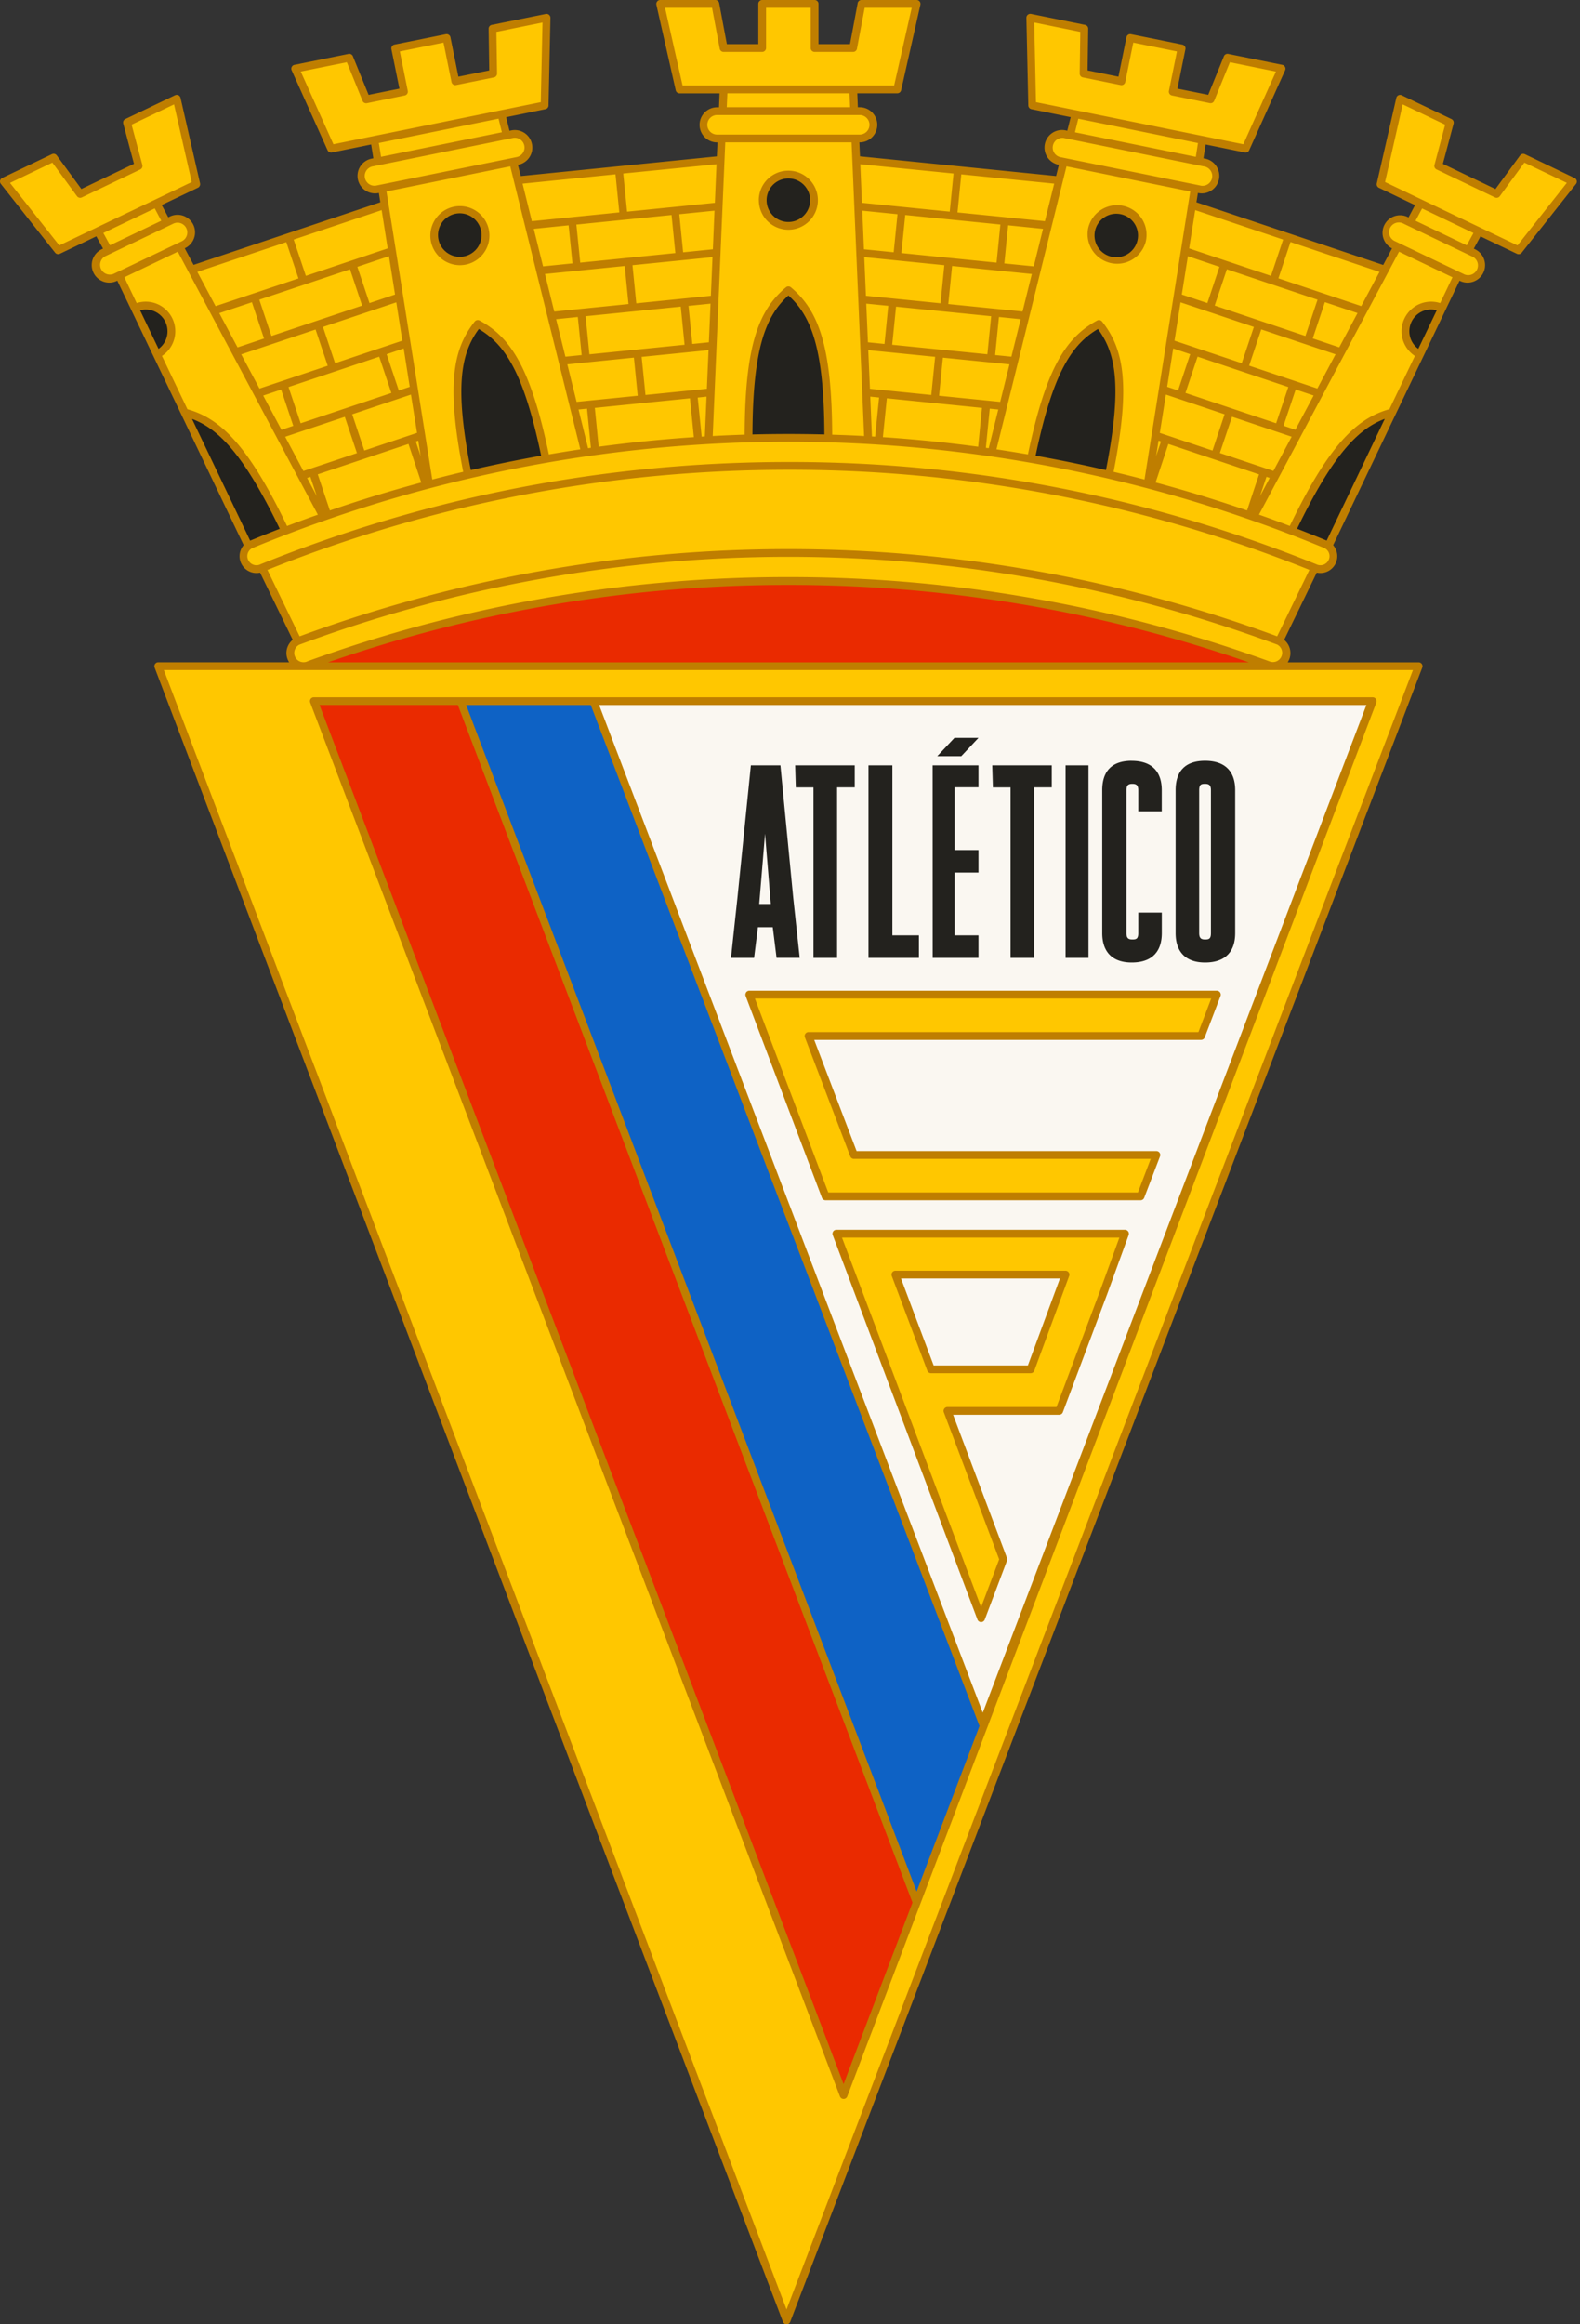
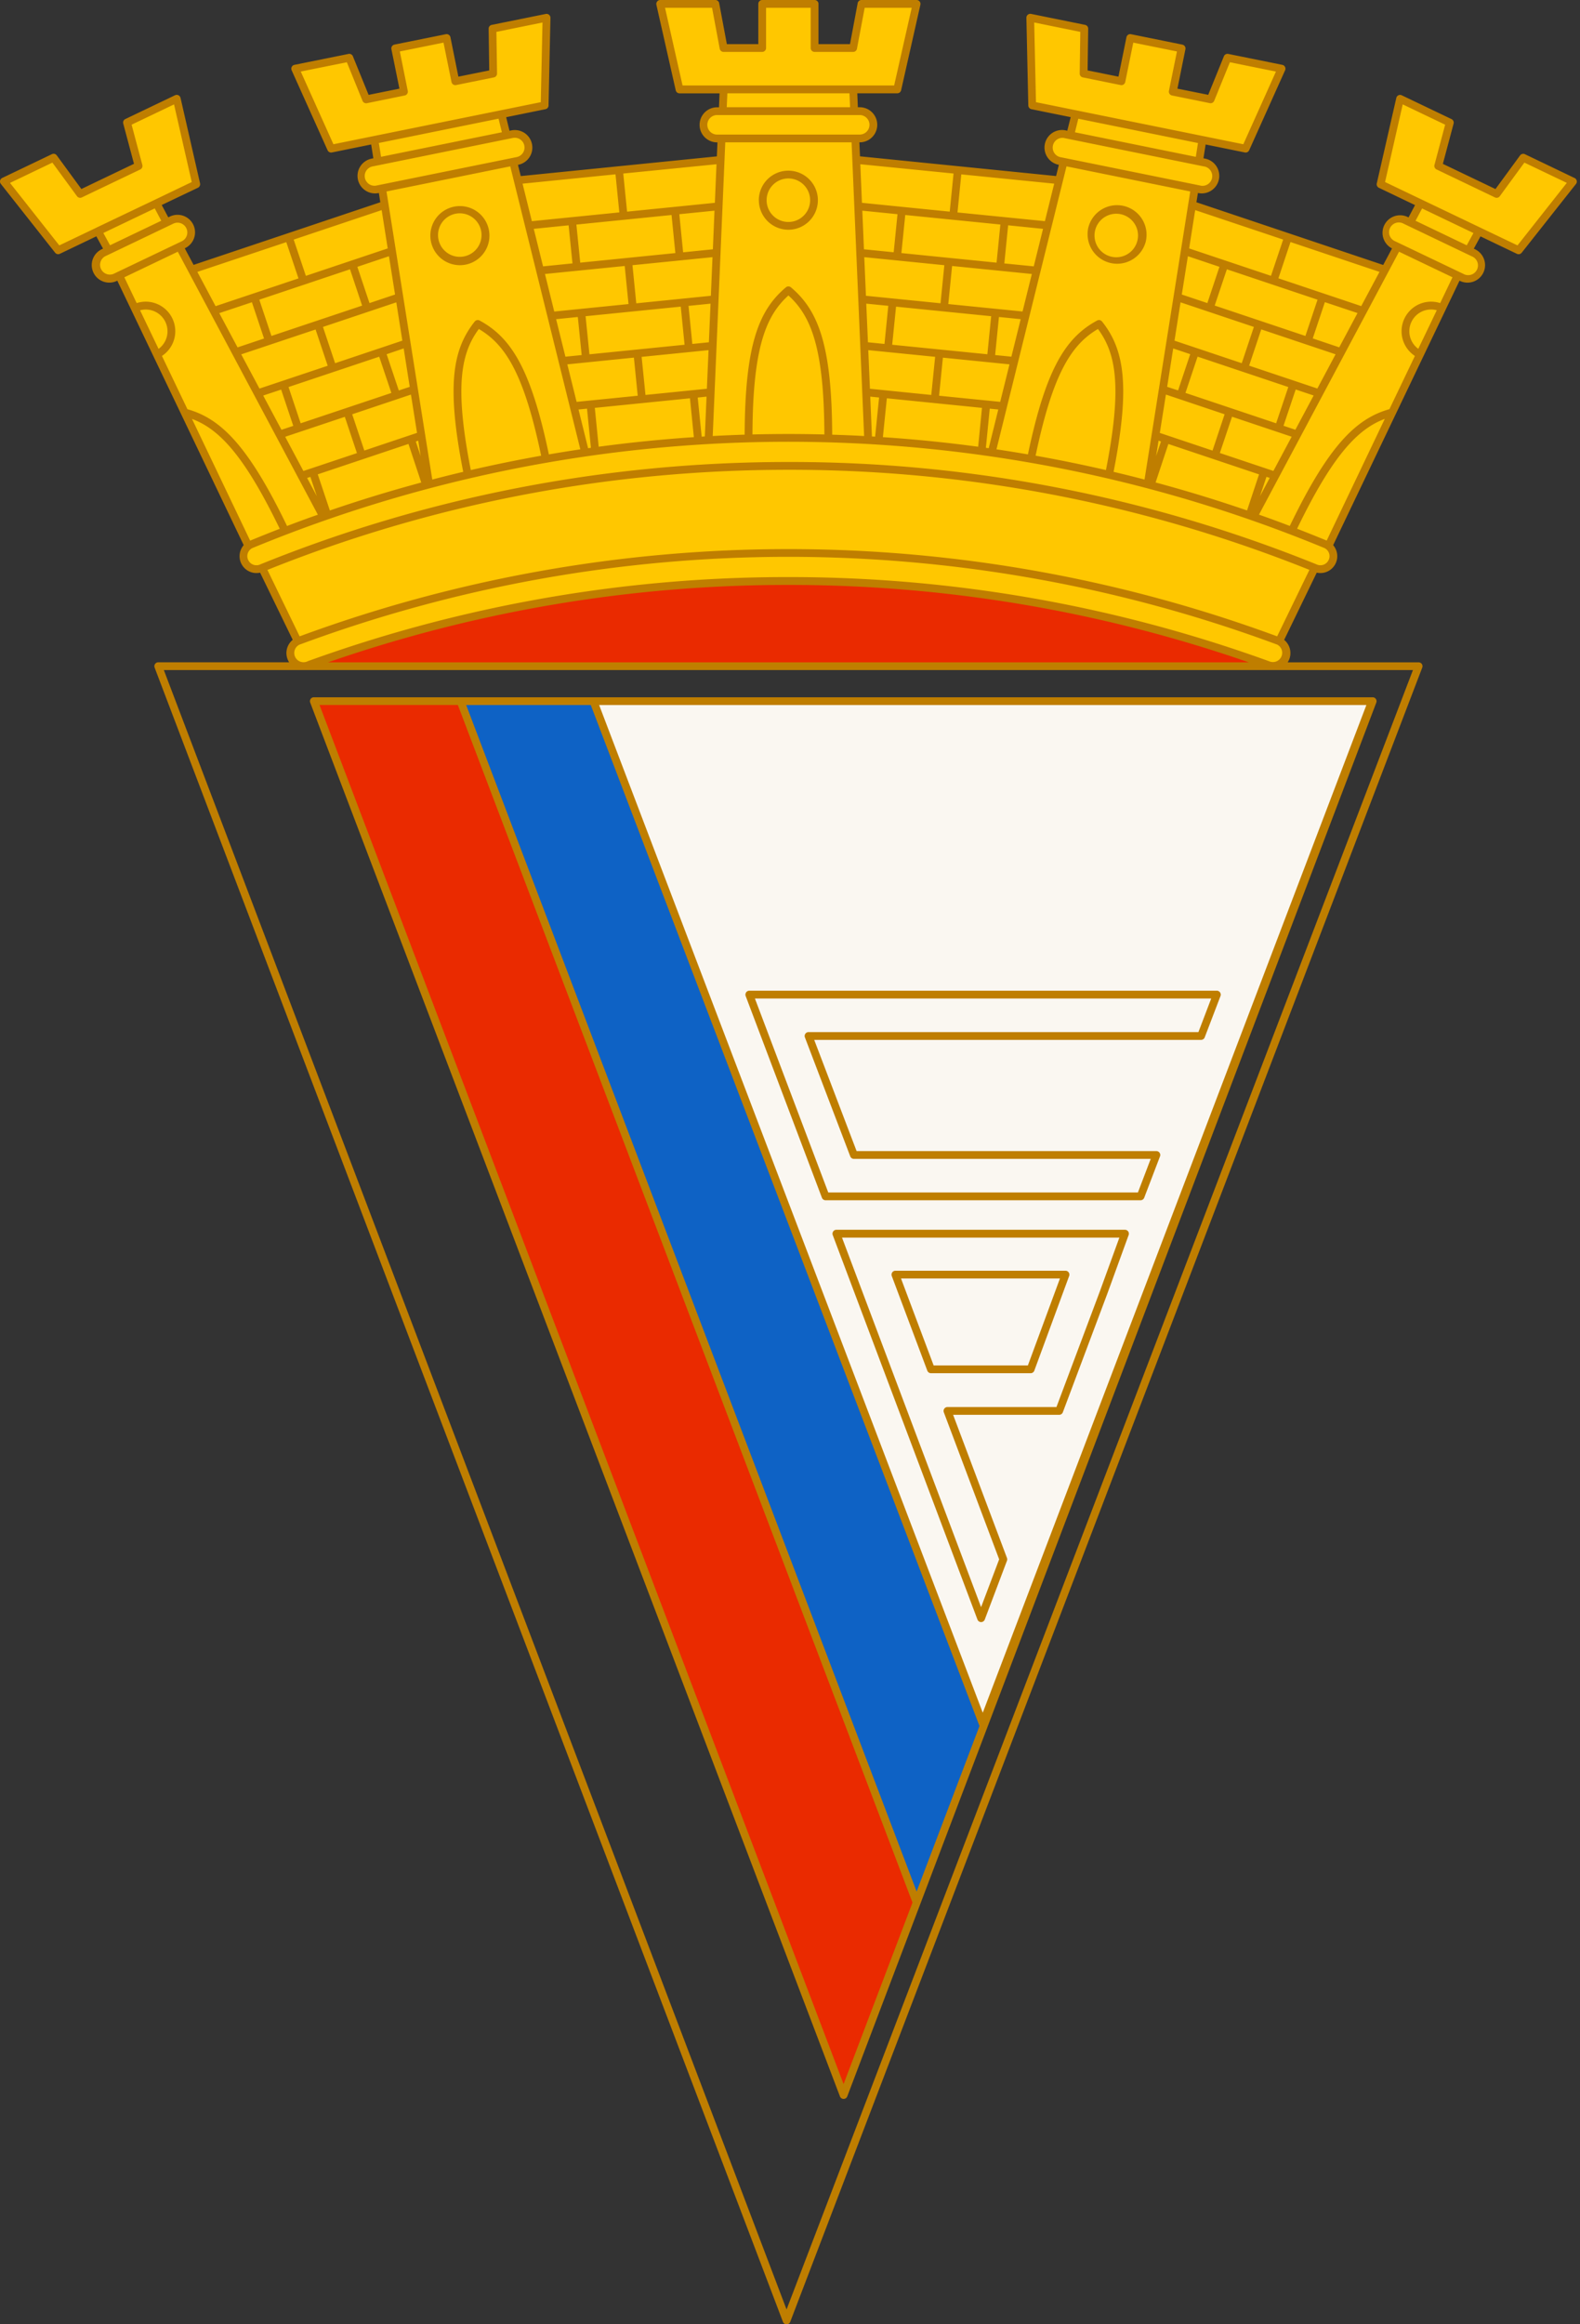
<svg xmlns="http://www.w3.org/2000/svg" width="340" height="500" fill="none">
  <rect width="100%" height="100%" fill="#333333" stroke="none" />
-   <path fill="#FFC700" d="M169.26 499.16 34.05 143.3h271.21l-136 355.86Z" />
  <path fill="#FFC700" d="M154.29 29.76a2.94 2.94 0 1 1 0-5.87h1.2l.2-4.68h-9.5L142.03.8h11.87l1.78 9.5H164V.8h11.27v9.5h8.31l1.78-9.5h11.87l-4.15 18.4h-9.5l.2 4.68h1.2a2.94 2.94 0 1 1 0 5.87h-.95l.2 4.61 43.66 4.39.98-3.98-.93-.18a2.94 2.94 0 1 1 1.17-5.76l1.17.24 1.13-4.55-9.3-1.89-.42-18.85 11.63 2.36-.14 9.66 8.14 1.65 1.89-9.3 11.05 2.24-1.9 9.3 8.15 1.65 3.63-8.95 11.63 2.36-7.72 17.2-9.31-1.88-.74 4.62 1.18.24A2.94 2.94 0 1 1 258 40.7l-.93-.2-.56 3.58 41.54 13.91 2.63-4.95-.85-.41a2.94 2.94 0 1 1 2.54-5.3l1.08.52 2.2-4.14-8.57-4.1 4.2-18.38 10.7 5.12-2.5 9.33 12.58 6.02 5.7-7.8 10.71 5.12-11.68 14.8-8.56-4.1-2.25 4.12 1.08.52a2.94 2.94 0 0 1-2.54 5.3l-.85-.41-27.82 58.2a2.79 2.79 0 0 1-2.94 4.7l-7.67 15.78a2.83 2.83 0 0 1-2.47 5.09 302.26 302.26 0 0 0-103.14-18.04c-36.2 0-70.98 6.37-103.15 18.04a2.83 2.83 0 1 1-2.47-5.09l-7.66-15.78a2.79 2.79 0 0 1-2.94-4.7l-27.83-58.2-.85.4a2.94 2.94 0 0 1-2.53-5.3l1.08-.51-2.25-4.11-8.56 4.1L.78 39.02l10.7-5.13 5.71 7.8 12.58-6.02-2.5-9.33 10.71-5.13 4.2 18.39-8.57 4.1 2.2 4.13 1.08-.51a2.94 2.94 0 0 1 2.53 5.3l-.85.4L41.2 58l41.54-13.92-.57-3.56-.92.18a2.94 2.94 0 1 1-1.17-5.75l1.17-.24-.74-4.62-9.3 1.88-7.73-17.2 11.63-2.36 3.63 8.95 8.15-1.65-1.9-9.3 11.06-2.25 1.89 9.3 8.14-1.64-.15-9.66 11.64-2.36-.42 18.85-9.3 1.89 1.12 4.55 1.18-.24a2.94 2.94 0 1 1 1.16 5.75l-.92.2.98 3.97 43.66-4.39.2-4.61h-.95Z" />
  <path fill="#EA2A00" d="M169.66 124.98c-36.19 0-70.96 6.38-103.13 18.04-.39.2-.8.28-1.2.29h208.69c-.41 0-.83-.1-1.23-.29a302.21 302.21 0 0 0-103.13-18.04ZM295.39 150.84 181.53 450.69l-114-299.85" />
  <path fill="#0E62C5" d="m295.38 150.84-98.14 258.42L99.1 150.84" />
  <path fill="#FAF7F1" d="m295.38 150.84-83.84 219.95-83.84-219.95" />
-   <path fill="#23221E" d="M161.08 94.32c0-19.88 2.94-27.13 8.58-31.87 5.64 4.74 8.58 12 8.58 31.87a302.32 302.32 0 0 0-17.16 0ZM164.14 43.07a5.52 5.52 0 1 0 11.03 0 5.52 5.52 0 0 0-11.03 0ZM100.07 56.1a5.52 5.52 0 1 0-2.2-10.82 5.52 5.52 0 0 0 2.2 10.82ZM61.35 114.2c-8.58-17.93-14.49-23.62-21.62-25.47l13.73 28.73c.14-.12.33-.23.5-.32 2.46-1.02 4.9-1.99 7.39-2.94ZM33.75 76.23A5.52 5.52 0 1 0 29 66.28l4.76 9.95ZM117.46 98.72c-3.93-19.19-8.2-25.53-14.63-29.03-4.55 5.73-6.02 13.24-2.16 32.45 5.54-1.3 11.14-2.44 16.8-3.42ZM239.25 56.1a5.52 5.52 0 1 1 2.2-10.82 5.52 5.52 0 0 1-2.2 10.82ZM277.97 114.2c8.58-17.93 14.48-23.62 21.61-25.47l-13.72 28.73a3.08 3.08 0 0 0-.5-.32c-2.46-1.01-4.9-1.99-7.4-2.94ZM305.56 76.23a5.52 5.52 0 1 1 4.76-9.95l-4.76 9.95ZM221.86 98.72c5.65.98 11.25 2.12 16.79 3.42 3.86-19.21 2.4-26.72-2.16-32.45-6.42 3.5-10.7 9.84-14.63 29.03ZM165.87 194.46h-2.49l1.25-15.11 1.24 15.11Zm2.07-29.82h-6.36l-2.9 28.6-1.38 12.83h4.97l.83-6.61h3.19l.82 6.6h4.98l-1.38-12.81M171.25 169.38h3.8v36.69h5.08v-36.7h3.8v-4.73h-12.82M192.03 164.64h-5.14v41.43h10.85v-4.86h-5.71M213.66 169.38h3.8v36.69h5.07v-36.7h3.8v-4.73h-12.81M234.23 164.64h-4.93v41.43h4.93v-41.43ZM243.53 163.66c-4.23 0-6.34 2.2-6.34 6.33v30.73c0 4.13 2.25 6.34 6.34 6.34 4.23 0 6.48-2.2 6.48-6.34v-4.41h-5.07v4.4c0 1.25-.43 1.39-1.27 1.39-.85 0-1.27-.28-1.27-1.38v-30.73c0-1.1.42-1.37 1.27-1.37.84 0 1.27.27 1.27 1.37v4.55H250V170c0-4.13-2.25-6.33-6.48-6.33ZM258.05 170c0-1.25.42-1.38 1.27-1.38.84 0 1.26.27 1.26 1.37v30.73c0 1.24-.42 1.38-1.26 1.38-.85 0-1.27-.28-1.27-1.38v-30.73Zm1.27-6.34c-4.23 0-6.34 2.2-6.34 6.33v30.73c0 4.13 2.25 6.34 6.34 6.34 4.22 0 6.48-2.2 6.48-6.34v-30.73c0-4.13-2.26-6.33-6.48-6.33ZM210.56 158.73l-3.7 3.94h-5.17l3.7-3.94M200.7 206.07h9.86v-4.86h-5.13v-13.5h5.13v-4.85h-5.13v-13.5h5.13v-4.72h-9.87" />
-   <path fill="#FFC700" d="m261.85 213.96-3.4 8.9H174l9.76 25.6h65.08l-3.39 8.9h-67.8l-16.4-43.4M192.69 274.2l7.64 20.37h21.44l7.52-20.37h-36.6Zm49.38-8.8-4.59 12.65-9.56 25.46h-24.04l12.02 31.93-4.78 12.67-31.14-82.72" />
-   <path fill="#BF7E00" fill-rule="evenodd" d="M141.42.31c.16-.2.4-.31.65-.31h11.87c.4 0 .75.29.82.68l1.65 8.81h6.77V.84c0-.46.38-.84.84-.84h11.27c.47 0 .84.38.84.84v8.65h6.78l1.65-8.8c.07-.4.42-.69.82-.69h11.87a.84.84 0 0 1 .81 1.02l-4.15 18.4a.84.84 0 0 1-.82.65h-8.61l.12 3h.4a3.77 3.77 0 0 1 0 7.55h-.07l.13 3.01 42.2 4.24.6-2.42-.07-.01a3.77 3.77 0 1 1 1.5-7.4l.38.08.73-2.92-8.45-1.71a.84.84 0 0 1-.67-.8l-.41-18.86a.84.84 0 0 1 1-.84l11.63 2.36c.4.08.68.43.67.84l-.13 8.96 6.64 1.34 1.72-8.48c.09-.45.53-.75.98-.65l11.05 2.24c.45.09.75.53.66.99l-1.72 8.48L260 20.4l3.37-8.3a.84.84 0 0 1 .94-.5l11.63 2.35a.84.84 0 0 1 .6 1.17l-7.73 17.2a.84.84 0 0 1-.93.48l-8.44-1.72-.47 2.97.38.08a3.77 3.77 0 1 1-1.5 7.4l-.07-.02-.32 2L297.65 57l1.9-3.56-.07-.03a3.78 3.78 0 0 1 3.26-6.81l.36.17 1.4-2.65-7.77-3.72a.84.84 0 0 1-.46-.95l4.2-18.38a.83.83 0 0 1 1.17-.57l10.71 5.12c.36.18.55.58.45.97l-2.31 8.66 11.32 5.42 5.29-7.23a.84.84 0 0 1 1.04-.27l10.7 5.13a.84.84 0 0 1 .3 1.27l-11.69 14.8c-.24.3-.66.4-1.01.24l-7.85-3.76-1.44 2.64.28.14a3.77 3.77 0 0 1-3.26 6.8l-.1-.04-13.73 28.71-13.46 28.17a3.63 3.63 0 0 1-3.53 5.92l-7.01 14.46a3.67 3.67 0 0 1 .76 4.83h28.17c.28 0 .53.13.69.36.16.23.19.52.09.78l-136 355.85a.84.84 0 0 1-1.57 0L33.27 143.6a.84.84 0 0 1 .78-1.13h28.17a3.66 3.66 0 0 1 .77-4.83l-7.02-14.45a3.63 3.63 0 0 1-3.53-5.92L38.98 89.1 25.24 60.38l-.1.05a3.77 3.77 0 0 1-3.25-6.81l.28-.14-1.44-2.64-7.85 3.76a.84.84 0 0 1-1.02-.24L.18 39.56a.84.84 0 0 1 .3-1.28l10.7-5.12a.84.84 0 0 1 1.04.27l5.29 7.23 11.32-5.42-2.31-8.66c-.1-.39.08-.8.45-.97l10.7-5.12a.84.84 0 0 1 1.18.57l4.2 18.38c.08.39-.11.78-.46.95L34.8 44.1l1.41 2.65.36-.17a3.77 3.77 0 1 1 3.26 6.8l-.07.04 1.9 3.56 40.18-13.47-.31-2-.07.02a3.77 3.77 0 0 1-1.5-7.4l.38-.08-.47-2.97-8.45 1.72a.84.84 0 0 1-.93-.48l-7.73-17.2a.84.84 0 0 1 .6-1.17L75 11.6c.4-.08.8.14.94.51l3.38 8.3 6.63-1.34-1.72-8.48a.84.84 0 0 1 .66-1l11.04-2.23a.84.84 0 0 1 1 .65l1.71 8.48 6.64-1.34-.13-8.96c-.01-.4.27-.76.67-.84L117.45 3a.84.84 0 0 1 1 .84l-.41 18.85c0 .4-.29.73-.67.8l-8.45 1.72.72 2.92.39-.08a3.77 3.77 0 0 1 1.5 7.4l-.07.01.6 2.42 42.2-4.24.13-3.01h-.07a3.77 3.77 0 0 1 0-7.55h.4l.12-3h-8.62a.84.84 0 0 1-.81-.65l-4.16-18.4c-.05-.25 0-.5.17-.7Zm15.1 19.76-.13 3h26.54l-.13-3h-26.28Zm-.45 10.55-2.7 63.18c2.28-.13 4.57-.22 6.87-.3.08-19.3 3.02-26.76 8.88-31.69a.84.84 0 0 1 1.08 0c5.86 4.93 8.8 12.4 8.88 31.7 2.3.07 4.59.16 6.87.29l-2.7-63.18h-27.18Zm31.56 63.27.69.04.85-8.42-1.9-.19.36 8.57Zm-.43-10.26 13.2 1.33.83-8.2-14.39-1.44.36 8.31Zm-.43-10 3.56.36.82-8.2-4.74-.47.36 8.31Zm-.43-10 16.05 1.61.82-8.19-17.23-1.73.36 8.31Zm-.43-10 6.4.64.82-8.19-7.57-.76.35 8.31Zm-.43-10 18.89 1.9.82-8.2-20.06-2 .35 8.3Zm21.38-6.13-.82 8.2 18.81 1.88 2-8.07-20-2Zm17.58 11.73-7.5-.76-.82 8.2 6.33.63 2-8.07Zm-2.4 9.71-17.16-1.72-.82 8.19 15.98 1.6 2-8.07Zm-2.4 9.72-4.68-.47-.82 8.19 3.5.35 2-8.07Zm-2.41 9.72-14.33-1.44-.82 8.19 13.15 1.32 2-8.07Zm-2.4 9.71-1.85-.18-.83 8.42.61.09 2.06-8.33Zm-.4 8.57a304 304 0 0 1 6.77 1.09c3.9-18.61 8.2-25.17 14.89-28.8.36-.2.8-.1 1.06.21 4.73 5.96 6.15 13.67 2.48 32.34 2.23.53 4.45 1.08 6.66 1.66l9.84-61.97-26.63-5.4-15.07 60.87Zm34.24 7.13c6.65 1.79 13.22 3.8 19.68 6.02l2.58-7.76-19.51-6.54-2.75 8.28Zm1.16-8.81-.52-.18-.53 3.32 1.05-3.14Zm-.25-1.85 11.34 3.8 2.6-7.81-12.63-4.24-1.31 8.25Zm1.57-9.92 2.36.78 2.61-7.8-3.66-1.23-1.3 8.25Zm1.58-9.93 14.48 4.85 2.61-7.8-15.78-5.29-1.3 8.24Zm1.58-9.92 5.5 1.84 2.6-7.8-6.79-2.28-1.31 8.24Zm1.57-9.92 17.62 5.9 2.62-7.8-18.93-6.34-1.3 8.24Zm21.82-1.37-2.6 7.8 17.82 5.98 3.93-7.36-19.15-6.42Zm14.43 15.28L285.1 65l-2.61 7.8 5.7 1.92 3.93-7.37Zm-4.73 8.87-15.99-5.36-2.61 7.8 14.68 4.92 3.92-7.36Zm-4.72 8.86-3.86-1.29-2.62 7.8 2.55.86 3.93-7.37Zm-4.73 8.87-12.83-4.3-2.62 7.8 11.52 3.86 3.93-7.36Zm-4.72 8.86-.7-.23-1.39 4.15 2.09-3.92Zm-2.31 7.9 30.14-56.56 11.5 5.5-2.65 5.55a6.36 6.36 0 0 0-5.44 11.37l-5.48 11.45c-7.25 2.03-13.18 8-21.44 25.12-2.2-.84-4.4-1.65-6.63-2.43Zm8.2 3.03c2.13.83 4.26 1.68 6.37 2.55l12.5-26.18c-5.89 2.2-11.28 7.95-18.87 23.63Zm5.89 4.16a300.53 300.53 0 0 0-63.3-18.36 302.76 302.76 0 0 0-104.1 0 301.85 301.85 0 0 0-63.3 18.36 1.92 1.92 0 0 0-.88 2.6 1.95 1.95 0 0 0 2.65.88c35.1-14.2 73.4-22 113.58-22a302.06 302.06 0 0 1 113.63 22.02c.96.47 2.13.07 2.6-.9a1.92 1.92 0 0 0-.88-2.6ZM53.83 116.3c2.11-.87 4.23-1.72 6.37-2.55-7.6-15.68-12.98-21.43-18.88-23.63l12.51 26.18Zm-13.5-28.27c7.25 2.03 13.18 8 21.44 25.12 2.2-.84 4.4-1.65 6.63-2.43L38.26 54.15l-11.5 5.5 2.65 5.55a6.36 6.36 0 0 1 5.44 11.37l5.48 11.45Zm-6.21-12.98a4.68 4.68 0 0 0-3.98-8.3l3.98 8.3Zm36.85 34.77a302.54 302.54 0 0 1 19.68-6.02L87.9 95.5l-19.52 6.54 2.6 7.76Zm-3.9-9.09 9.74-3.26-2.61-7.8-12.83 4.29 3.92 7.36 1.77-.59Zm-.98 2.09 2.09 3.92-1.39-4.15-.7.23Zm-5.52-10.36 2.54-.85-2.61-7.8-3.86 1.28 3.93 7.37Zm-4.73-8.87 14.68-4.91-2.61-7.8-16 5.35 3.93 7.36Zm-4.72-8.86 5.7-1.91-2.61-7.8-7.02 2.34 3.93 7.37Zm-4.73-8.87 17.84-5.97-2.62-7.8-19.14 6.4 3.92 7.37ZM63.2 51.54l2.62 7.8 17.61-5.9-1.3-8.24-18.93 6.34Zm20.5 3.58-6.8 2.28 2.61 7.8 5.5-1.84-1.31-8.24Zm1.58 9.92L69.5 70.33l2.61 7.8 14.47-4.85-1.3-8.24Zm1.57 9.92L83.2 76.2l2.62 7.8 2.35-.78-1.3-8.25Zm1.58 9.92-12.64 4.24 2.61 7.8 11.34-3.8-1.31-8.24ZM90 94.8l-.52.18 1.04 3.14-.52-3.32Zm3.02 8.36-9.85-61.97 26.63-5.4 15.08 60.87a304 304 0 0 0-6.77 1.09c-3.9-18.61-8.21-25.17-14.9-28.8a.84.84 0 0 0-1.05.21c-4.73 5.96-6.15 13.67-2.48 32.34a306.5 306.5 0 0 0-6.66 1.66Zm8.3-2.04c5-1.15 10.04-2.18 15.13-3.09-3.73-17.83-7.76-23.92-13.41-27.26-3.9 5.28-5.24 12.46-1.73 30.35Zm25.23-4.7.61-.09-.84-8.42-1.83.18 2.06 8.33Zm-2.47-9.97 13.15-1.32-.82-8.2-14.33 1.45 2 8.07Zm-2.4-9.72 3.49-.35-.83-8.19-4.67.47 2 8.07Zm-2.41-9.71 15.98-1.61-.82-8.19-17.16 1.72 2 8.08Zm-2.4-9.72 6.32-.64-.83-8.19-7.5.76 2 8.07Zm-2.41-9.72 18.81-1.89-.82-8.19-20 2.01 2 8.07Zm19.66-10.24.82 8.19 18.89-1.9.35-8.3-20.06 2Zm19.63 7.98-7.57.76.82 8.2 6.4-.65.35-8.3Zm-.43 10-17.22 1.73.82 8.2 16.05-1.62.35-8.3Zm-.42 10-4.74.48.82 8.19 3.56-.36.36-8.3Zm-.43 10-14.4 1.45.83 8.19 13.21-1.33.36-8.3Zm-.43 10-1.9.2.85 8.41.68-.04.37-8.57Zm-2.73 8.72-.84-8.36L128 87.74l.83 8.36c6.77-.91 13.6-1.6 20.5-2.06Zm-2-19.88-.82-8.2-20.48 2.06.83 8.2 20.47-2.06Zm-1.98-19.72-.82-8.19-20.48 2.06.83 8.19 20.47-2.06ZM84.22 84.53l-2.62-7.8-19.51 6.53 2.61 7.8 19.52-6.53Zm-6.3-18.8-2.6-7.8-19.52 6.54 2.61 7.8 19.52-6.53Zm227.28 9.31 3.98-8.3a4.68 4.68 0 0 0-3.98 8.3Zm-30.59 16.02 2.62-7.8-19.52-6.54-2.61 7.8 19.51 6.54Zm6.3-18.79 2.61-7.8-19.51-6.54-2.62 7.8 19.52 6.54Zm-42.92 28.85c3.51-17.89 2.19-25.07-1.72-30.35-5.66 3.34-9.68 9.43-13.42 27.26 5.1.9 10.14 1.94 15.14 3.09Zm-27.5-5.02.82-8.36-20.47-2.06-.85 8.36c6.9.46 13.73 1.15 20.5 2.06Zm1.98-19.89.82-8.19-20.47-2.05-.83 8.19 20.48 2.05Zm1.98-19.71.82-8.2-20.47-2.05-.83 8.19 20.48 2.06ZM177.4 93.46c-.08-18.52-2.83-25.47-7.74-29.9-4.91 4.43-7.66 11.38-7.74 29.9a306.57 306.57 0 0 1 15.48 0ZM108 28.45l-.72-2.92-25.76 5.23.48 2.97 26-5.28ZM34.7 47.48l-1.4-2.65-11.06 5.29 1.44 2.64 11.03-5.28Zm-13.98 1.5 12.58-6 7.96-3.82-3.81-16.7-9.13 4.36 2.31 8.66c.1.4-.08.8-.45.98l-12.57 6.01a.84.84 0 0 1-1.04-.26l-5.3-7.23-9.12 4.37 10.61 13.44 7.96-3.8Zm36.83 73.62 6.93 14.29a304.06 304.06 0 0 1 210.35 0l6.94-14.3a300.4 300.4 0 0 0-112.11-21.53c-39.65 0-77.44 7.63-112.11 21.54Zm217.37 16.1a302.37 302.37 0 0 0-210.53 0 1.99 1.99 0 1 0 1.85 3.53 303.04 303.04 0 0 1 103.42-18.09 303.04 303.04 0 0 1 103.5 18.13 1.99 1.99 0 0 0 1.76-3.56ZM70.6 142.48a301.5 301.5 0 0 1 99.06-16.65 301.5 301.5 0 0 1 99.06 16.65H70.6Zm245.03-89.71 1.44-2.64-11.05-5.29-1.41 2.65 11.02 5.28Zm-58.3-19.03.46-2.97-25.75-5.23-.72 2.92 26 5.28ZM143.11 1.68l3.77 16.71h45.53l3.78-16.71h-10.12l-1.66 8.8a.84.84 0 0 1-.82.69h-8.3a.84.84 0 0 1-.84-.84V1.68h-9.6v8.65c0 .46-.38.84-.84.84h-8.3a.84.84 0 0 1-.83-.68l-1.65-8.81h-10.12Zm-36.29 5.18.14 8.96c0 .4-.28.75-.67.83l-8.15 1.65a.84.84 0 0 1-.98-.65l-1.72-8.48-9.4 1.9 1.71 8.49a.84.84 0 0 1-.65.98l-8.14 1.66a.84.84 0 0 1-.95-.51l-3.37-8.3-9.92 2 7.03 15.64 44.62-9.05.37-17.14-9.92 2.02Zm115.73-2.02.38 17.14 44.62 9.05 7.02-15.63-9.91-2.01-3.38 8.3a.84.84 0 0 1-.94.5l-8.14-1.65a.84.84 0 0 1-.66-.98l1.73-8.49-9.4-1.9-1.73 8.48a.84.84 0 0 1-.99.65l-8.14-1.65a.84.84 0 0 1-.67-.83l.13-8.96-9.91-2.02Zm79.3 17.62-3.8 16.7 28.5 13.63 10.61-13.45-9.13-4.36-5.29 7.23a.84.84 0 0 1-1.04.26l-12.57-6.02a.84.84 0 0 1-.45-.97l2.3-8.66-9.12-4.36Zm-147.54 2.29a2.1 2.1 0 0 0 0 4.2H185a2.1 2.1 0 0 0 0-4.2h-30.68Zm-41.48 6.57a2.1 2.1 0 0 0-2.48-1.64l-30.06 6.1a2.1 2.1 0 1 0 .83 4.11l30.07-6.1a2.1 2.1 0 0 0 1.64-2.47Zm116.12-1.64a2.1 2.1 0 0 0-.84 4.11l30.06 6.1a2.1 2.1 0 1 0 .84-4.1l-30.06-6.1Zm-59.3 8.71a4.68 4.68 0 1 0 0 9.36 4.68 4.68 0 0 0 0-9.36Zm-6.36 4.68a6.35 6.35 0 1 1 12.71 0 6.35 6.35 0 0 1-12.7 0Zm-59.74 6.69a4.68 4.68 0 1 0-9.17 1.86 4.68 4.68 0 0 0 9.17-1.86Zm-5.85-5.3a6.35 6.35 0 1 1 2.53 12.46 6.35 6.35 0 0 1-2.53-12.46Zm136.4 4.96a6.36 6.36 0 1 1 12.46 2.53 6.36 6.36 0 0 1-12.45-2.53Zm7.16-3.32a4.68 4.68 0 1 0-1.86 9.17 4.68 4.68 0 0 0 1.86-9.17ZM40.1 49.1a2.1 2.1 0 0 0-2.8-.99l-14.69 7.03a2.1 2.1 0 0 0 1.81 3.78l14.7-7.02a2.1 2.1 0 0 0 .98-2.8ZM302 48.1a2.1 2.1 0 1 0-1.8 3.79l14.69 7.02a2.1 2.1 0 1 0 1.8-3.78l-14.69-7.03ZM35.26 144.15l134 352.66 134.79-352.67H35.26Zm31.59 6.2a.84.84 0 0 1 .7-.35h227.84a.84.84 0 0 1 .78 1.13L182.32 450.98a.84.84 0 0 1-1.57 0l-114-299.85a.84.84 0 0 1 .1-.77Zm227.18 1.32h-165.1l82.55 216.77 82.55-216.77Zm-166.9 0 83.56 219.42.1.17-13.54 35.64-96.93-255.23h26.81Zm-28.6 0 97.83 257.61-14.83 39.05L68.76 151.66h29.77Zm62.02 61.82a.84.84 0 0 1 .7-.37h100.6c.28 0 .53.14.69.37.16.22.2.51.1.77l-3.4 8.9a.84.84 0 0 1-.78.54h-83.25l9.12 23.92h64.5a.84.84 0 0 1 .79 1.14l-3.4 8.9a.84.84 0 0 1-.78.54h-67.79a.84.84 0 0 1-.78-.54l-16.41-43.4a.84.84 0 0 1 .1-.77Zm1.9 1.31 15.78 41.72h66.64l2.75-7.22h-63.87a.84.84 0 0 1-.78-.54l-9.76-25.6a.84.84 0 0 1 .78-1.14h83.9l2.75-7.22h-98.18Zm16.84 50.11a.83.83 0 0 1 .7-.36h62.08a.84.84 0 0 1 .8 1.13l-4.6 12.66-9.56 25.47a.84.84 0 0 1-.79.54H205.1l11.59 30.8c.07.19.07.4 0 .59l-4.78 12.66a.84.84 0 0 1-1.57 0l-31.14-82.71a.84.84 0 0 1 .1-.78Zm1.9 1.32 29.93 79.5 3.89-10.29-11.91-31.63a.84.84 0 0 1 .78-1.13h23.46l9.35-24.92 4.19-11.53h-59.69Zm10.8 7.49a.84.84 0 0 1 .7-.36h36.6a.84.84 0 0 1 .78 1.13l-7.5 20.37a.84.84 0 0 1-.8.54h-21.44a.84.84 0 0 1-.78-.54l-7.65-20.37a.84.84 0 0 1 .1-.77Zm1.9 1.31 7.02 18.7h20.28l6.9-18.7h-34.2Z" clip-rule="evenodd" />
+   <path fill="#BF7E00" fill-rule="evenodd" d="M141.42.31c.16-.2.4-.31.65-.31h11.87c.4 0 .75.29.82.68l1.65 8.81h6.77V.84c0-.46.38-.84.84-.84h11.27c.47 0 .84.38.84.84v8.65h6.78l1.65-8.8c.07-.4.42-.69.82-.69h11.87a.84.84 0 0 1 .81 1.02l-4.15 18.4a.84.84 0 0 1-.82.65h-8.61l.12 3h.4a3.77 3.77 0 0 1 0 7.55h-.07l.13 3.01 42.2 4.24.6-2.42-.07-.01a3.77 3.77 0 1 1 1.5-7.4l.38.08.73-2.92-8.45-1.71a.84.84 0 0 1-.67-.8l-.41-18.86a.84.84 0 0 1 1-.84l11.63 2.36c.4.08.68.43.67.84l-.13 8.96 6.64 1.34 1.72-8.48c.09-.45.53-.75.98-.65l11.05 2.24c.45.09.75.53.66.99l-1.72 8.48L260 20.4l3.37-8.3a.84.84 0 0 1 .94-.5l11.63 2.35a.84.84 0 0 1 .6 1.17l-7.73 17.2a.84.84 0 0 1-.93.48l-8.44-1.72-.47 2.97.38.08a3.77 3.77 0 1 1-1.5 7.4l-.07-.02-.32 2L297.65 57l1.9-3.56-.07-.03a3.78 3.78 0 0 1 3.26-6.81l.36.17 1.4-2.65-7.77-3.72a.84.84 0 0 1-.46-.95l4.2-18.38a.83.83 0 0 1 1.17-.57l10.71 5.12c.36.18.55.58.45.97l-2.31 8.66 11.32 5.42 5.29-7.23a.84.84 0 0 1 1.04-.27l10.7 5.13a.84.84 0 0 1 .3 1.27l-11.69 14.8c-.24.3-.66.4-1.01.24l-7.85-3.76-1.44 2.64.28.14a3.77 3.77 0 0 1-3.26 6.8l-.1-.04-13.73 28.71-13.46 28.17a3.63 3.63 0 0 1-3.53 5.92l-7.01 14.46a3.67 3.67 0 0 1 .76 4.83h28.17c.28 0 .53.13.69.36.16.23.19.52.09.78l-136 355.85a.84.84 0 0 1-1.57 0L33.27 143.6a.84.84 0 0 1 .78-1.13h28.17a3.66 3.66 0 0 1 .77-4.83l-7.02-14.45a3.63 3.63 0 0 1-3.53-5.92L38.98 89.1 25.24 60.38l-.1.05a3.77 3.77 0 0 1-3.25-6.81l.28-.14-1.44-2.64-7.85 3.76a.84.84 0 0 1-1.02-.24L.18 39.56a.84.84 0 0 1 .3-1.28l10.7-5.12a.84.84 0 0 1 1.04.27l5.29 7.23 11.32-5.42-2.31-8.66c-.1-.39.08-.8.45-.97l10.7-5.12a.84.84 0 0 1 1.18.57l4.2 18.38c.08.39-.11.78-.46.95L34.8 44.1l1.41 2.65.36-.17a3.77 3.77 0 1 1 3.26 6.8l-.07.04 1.9 3.56 40.18-13.47-.31-2-.07.02a3.77 3.77 0 0 1-1.5-7.4l.38-.08-.47-2.97-8.45 1.72a.84.84 0 0 1-.93-.48l-7.73-17.2a.84.84 0 0 1 .6-1.17L75 11.6c.4-.08.8.14.94.51l3.38 8.3 6.63-1.34-1.72-8.48a.84.84 0 0 1 .66-1l11.04-2.23a.84.84 0 0 1 1 .65l1.71 8.48 6.64-1.34-.13-8.96c-.01-.4.27-.76.67-.84L117.45 3a.84.84 0 0 1 1 .84l-.41 18.85c0 .4-.29.73-.67.8l-8.45 1.72.72 2.92.39-.08a3.77 3.77 0 0 1 1.5 7.4l-.07.01.6 2.42 42.2-4.24.13-3.01h-.07a3.77 3.77 0 0 1 0-7.55h.4l.12-3h-8.62a.84.84 0 0 1-.81-.65l-4.16-18.4c-.05-.25 0-.5.17-.7Zm15.1 19.76-.13 3h26.54l-.13-3h-26.28Zm-.45 10.55-2.7 63.18c2.28-.13 4.57-.22 6.87-.3.08-19.3 3.02-26.76 8.88-31.69a.84.84 0 0 1 1.08 0c5.86 4.93 8.8 12.4 8.88 31.7 2.3.07 4.59.16 6.87.29l-2.7-63.18h-27.18Zm31.56 63.27.69.04.85-8.42-1.9-.19.36 8.57Zm-.43-10.26 13.2 1.33.83-8.2-14.39-1.44.36 8.31Zm-.43-10 3.56.36.82-8.2-4.74-.47.36 8.31m-.43-10 16.05 1.61.82-8.19-17.23-1.73.36 8.31Zm-.43-10 6.4.64.82-8.19-7.57-.76.35 8.31Zm-.43-10 18.89 1.9.82-8.2-20.06-2 .35 8.3Zm21.38-6.13-.82 8.2 18.81 1.88 2-8.07-20-2Zm17.58 11.73-7.5-.76-.82 8.2 6.33.63 2-8.07Zm-2.4 9.71-17.16-1.72-.82 8.19 15.98 1.6 2-8.07Zm-2.4 9.72-4.68-.47-.82 8.19 3.5.35 2-8.07Zm-2.41 9.72-14.33-1.44-.82 8.19 13.15 1.32 2-8.07Zm-2.4 9.71-1.85-.18-.83 8.42.61.09 2.06-8.33Zm-.4 8.57a304 304 0 0 1 6.77 1.09c3.9-18.61 8.2-25.17 14.89-28.8.36-.2.8-.1 1.06.21 4.73 5.96 6.15 13.67 2.48 32.34 2.23.53 4.45 1.08 6.66 1.66l9.84-61.97-26.63-5.4-15.07 60.87Zm34.24 7.13c6.65 1.79 13.22 3.8 19.68 6.02l2.58-7.76-19.51-6.54-2.75 8.28Zm1.16-8.81-.52-.18-.53 3.32 1.05-3.14Zm-.25-1.85 11.34 3.8 2.6-7.81-12.63-4.24-1.31 8.25Zm1.57-9.92 2.36.78 2.61-7.8-3.66-1.23-1.3 8.25Zm1.58-9.93 14.48 4.85 2.61-7.8-15.78-5.29-1.3 8.24Zm1.58-9.92 5.5 1.84 2.6-7.8-6.79-2.28-1.31 8.24Zm1.57-9.92 17.62 5.9 2.62-7.8-18.93-6.34-1.3 8.24Zm21.82-1.37-2.6 7.8 17.82 5.98 3.93-7.36-19.15-6.42Zm14.43 15.28L285.1 65l-2.61 7.8 5.7 1.92 3.93-7.37Zm-4.73 8.87-15.99-5.36-2.61 7.8 14.68 4.92 3.92-7.36Zm-4.72 8.86-3.86-1.29-2.62 7.8 2.55.86 3.93-7.37Zm-4.73 8.87-12.83-4.3-2.62 7.8 11.52 3.86 3.93-7.36Zm-4.72 8.86-.7-.23-1.39 4.15 2.09-3.92Zm-2.31 7.9 30.14-56.56 11.5 5.5-2.65 5.55a6.36 6.36 0 0 0-5.44 11.37l-5.48 11.45c-7.25 2.03-13.18 8-21.44 25.12-2.2-.84-4.4-1.65-6.63-2.43Zm8.2 3.03c2.13.83 4.26 1.68 6.37 2.55l12.5-26.18c-5.89 2.2-11.28 7.95-18.87 23.63Zm5.89 4.16a300.53 300.53 0 0 0-63.3-18.36 302.76 302.76 0 0 0-104.1 0 301.85 301.85 0 0 0-63.3 18.36 1.92 1.92 0 0 0-.88 2.6 1.95 1.95 0 0 0 2.65.88c35.1-14.2 73.4-22 113.58-22a302.06 302.06 0 0 1 113.63 22.02c.96.47 2.13.07 2.6-.9a1.92 1.92 0 0 0-.88-2.6ZM53.83 116.3c2.11-.87 4.23-1.72 6.37-2.55-7.6-15.68-12.98-21.43-18.88-23.63l12.51 26.18Zm-13.5-28.27c7.25 2.03 13.18 8 21.44 25.12 2.2-.84 4.4-1.65 6.63-2.43L38.26 54.15l-11.5 5.5 2.65 5.55a6.36 6.36 0 0 1 5.44 11.37l5.48 11.45Zm-6.21-12.98a4.68 4.68 0 0 0-3.98-8.3l3.98 8.3Zm36.85 34.77a302.54 302.54 0 0 1 19.68-6.02L87.9 95.5l-19.52 6.54 2.6 7.76Zm-3.9-9.09 9.74-3.26-2.61-7.8-12.83 4.29 3.92 7.36 1.77-.59Zm-.98 2.09 2.09 3.92-1.39-4.15-.7.23Zm-5.52-10.36 2.54-.85-2.61-7.8-3.86 1.28 3.93 7.37Zm-4.73-8.87 14.68-4.91-2.61-7.8-16 5.35 3.93 7.36Zm-4.72-8.86 5.7-1.91-2.61-7.8-7.02 2.34 3.93 7.37Zm-4.73-8.87 17.84-5.97-2.62-7.8-19.14 6.4 3.92 7.37ZM63.2 51.54l2.62 7.8 17.61-5.9-1.3-8.24-18.93 6.34Zm20.5 3.58-6.8 2.28 2.61 7.8 5.5-1.84-1.31-8.24Zm1.58 9.92L69.5 70.33l2.61 7.8 14.47-4.85-1.3-8.24Zm1.57 9.92L83.2 76.2l2.62 7.8 2.35-.78-1.3-8.25Zm1.58 9.92-12.64 4.24 2.61 7.8 11.34-3.8-1.31-8.24ZM90 94.8l-.52.18 1.04 3.14-.52-3.32Zm3.02 8.36-9.85-61.97 26.63-5.4 15.08 60.87a304 304 0 0 0-6.77 1.09c-3.9-18.61-8.21-25.17-14.9-28.8a.84.84 0 0 0-1.05.21c-4.73 5.96-6.15 13.67-2.48 32.34a306.5 306.5 0 0 0-6.66 1.66Zm8.3-2.04c5-1.15 10.04-2.18 15.13-3.09-3.73-17.83-7.76-23.92-13.41-27.26-3.9 5.28-5.24 12.46-1.73 30.35Zm25.23-4.7.61-.09-.84-8.42-1.83.18 2.06 8.33Zm-2.47-9.97 13.15-1.32-.82-8.2-14.33 1.45 2 8.07Zm-2.4-9.72 3.49-.35-.83-8.19-4.67.47 2 8.07Zm-2.41-9.71 15.98-1.61-.82-8.19-17.16 1.72 2 8.08Zm-2.4-9.72 6.32-.64-.83-8.19-7.5.76 2 8.07Zm-2.41-9.72 18.81-1.89-.82-8.19-20 2.01 2 8.07Zm19.66-10.24.82 8.19 18.89-1.9.35-8.3-20.06 2Zm19.63 7.98-7.57.76.82 8.2 6.4-.65.35-8.3Zm-.43 10-17.22 1.73.82 8.2 16.05-1.62.35-8.3Zm-.42 10-4.74.48.82 8.19 3.56-.36.36-8.3Zm-.43 10-14.4 1.45.83 8.19 13.21-1.33.36-8.3Zm-.43 10-1.9.2.85 8.41.68-.04.37-8.57Zm-2.73 8.72-.84-8.36L128 87.74l.83 8.36c6.77-.91 13.6-1.6 20.5-2.06Zm-2-19.88-.82-8.2-20.48 2.06.83 8.2 20.47-2.06Zm-1.98-19.72-.82-8.19-20.48 2.06.83 8.19 20.47-2.06ZM84.22 84.53l-2.62-7.8-19.51 6.53 2.61 7.8 19.52-6.53Zm-6.3-18.8-2.6-7.8-19.52 6.54 2.61 7.8 19.52-6.53Zm227.28 9.31 3.98-8.3a4.68 4.68 0 0 0-3.98 8.3Zm-30.59 16.02 2.62-7.8-19.52-6.54-2.61 7.8 19.51 6.54Zm6.3-18.79 2.61-7.8-19.51-6.54-2.62 7.8 19.52 6.54Zm-42.92 28.85c3.51-17.89 2.19-25.07-1.72-30.35-5.66 3.34-9.68 9.43-13.42 27.26 5.1.9 10.14 1.94 15.14 3.09Zm-27.5-5.02.82-8.36-20.47-2.06-.85 8.36c6.9.46 13.73 1.15 20.5 2.06Zm1.98-19.89.82-8.19-20.47-2.05-.83 8.19 20.48 2.05Zm1.98-19.71.82-8.2-20.47-2.05-.83 8.19 20.48 2.06ZM177.4 93.46c-.08-18.52-2.83-25.47-7.74-29.9-4.91 4.43-7.66 11.38-7.74 29.9a306.57 306.57 0 0 1 15.48 0ZM108 28.45l-.72-2.92-25.76 5.23.48 2.97 26-5.28ZM34.7 47.48l-1.4-2.65-11.06 5.29 1.44 2.64 11.03-5.28Zm-13.98 1.5 12.58-6 7.96-3.82-3.81-16.7-9.13 4.36 2.31 8.66c.1.4-.08.8-.45.98l-12.57 6.01a.84.84 0 0 1-1.04-.26l-5.3-7.23-9.12 4.37 10.61 13.44 7.96-3.8Zm36.83 73.62 6.93 14.29a304.06 304.06 0 0 1 210.35 0l6.94-14.3a300.4 300.4 0 0 0-112.11-21.53c-39.65 0-77.44 7.63-112.11 21.54Zm217.37 16.1a302.37 302.37 0 0 0-210.53 0 1.99 1.99 0 1 0 1.85 3.53 303.04 303.04 0 0 1 103.42-18.09 303.04 303.04 0 0 1 103.5 18.13 1.99 1.99 0 0 0 1.76-3.56ZM70.6 142.48a301.5 301.5 0 0 1 99.06-16.65 301.5 301.5 0 0 1 99.06 16.65H70.6Zm245.03-89.71 1.44-2.64-11.05-5.29-1.41 2.65 11.02 5.28Zm-58.3-19.03.46-2.97-25.75-5.23-.72 2.92 26 5.28ZM143.11 1.68l3.77 16.71h45.53l3.78-16.71h-10.12l-1.66 8.8a.84.84 0 0 1-.82.69h-8.3a.84.84 0 0 1-.84-.84V1.68h-9.6v8.65c0 .46-.38.84-.84.84h-8.3a.84.84 0 0 1-.83-.68l-1.65-8.81h-10.12Zm-36.29 5.18.14 8.96c0 .4-.28.75-.67.83l-8.15 1.65a.84.84 0 0 1-.98-.65l-1.72-8.48-9.4 1.9 1.71 8.49a.84.84 0 0 1-.65.98l-8.14 1.66a.84.84 0 0 1-.95-.51l-3.37-8.3-9.92 2 7.03 15.64 44.62-9.05.37-17.14-9.92 2.02Zm115.73-2.02.38 17.14 44.62 9.05 7.02-15.63-9.91-2.01-3.38 8.3a.84.84 0 0 1-.94.5l-8.14-1.65a.84.84 0 0 1-.66-.98l1.73-8.49-9.4-1.9-1.73 8.48a.84.84 0 0 1-.99.65l-8.14-1.65a.84.84 0 0 1-.67-.83l.13-8.96-9.91-2.02Zm79.3 17.62-3.8 16.7 28.5 13.63 10.61-13.45-9.13-4.36-5.29 7.23a.84.84 0 0 1-1.04.26l-12.57-6.02a.84.84 0 0 1-.45-.97l2.3-8.66-9.12-4.36Zm-147.54 2.29a2.1 2.1 0 0 0 0 4.2H185a2.1 2.1 0 0 0 0-4.2h-30.68Zm-41.48 6.57a2.1 2.1 0 0 0-2.48-1.64l-30.06 6.1a2.1 2.1 0 1 0 .83 4.11l30.07-6.1a2.1 2.1 0 0 0 1.64-2.47Zm116.12-1.64a2.1 2.1 0 0 0-.84 4.11l30.06 6.1a2.1 2.1 0 1 0 .84-4.1l-30.06-6.1Zm-59.3 8.71a4.68 4.68 0 1 0 0 9.36 4.68 4.68 0 0 0 0-9.36Zm-6.36 4.68a6.35 6.35 0 1 1 12.71 0 6.35 6.35 0 0 1-12.7 0Zm-59.74 6.69a4.68 4.68 0 1 0-9.17 1.86 4.68 4.68 0 0 0 9.17-1.86Zm-5.85-5.3a6.35 6.35 0 1 1 2.53 12.46 6.35 6.35 0 0 1-2.53-12.46Zm136.4 4.96a6.36 6.36 0 1 1 12.46 2.53 6.36 6.36 0 0 1-12.45-2.53Zm7.16-3.32a4.68 4.68 0 1 0-1.86 9.17 4.68 4.68 0 0 0 1.86-9.17ZM40.1 49.1a2.1 2.1 0 0 0-2.8-.99l-14.69 7.03a2.1 2.1 0 0 0 1.81 3.78l14.7-7.02a2.1 2.1 0 0 0 .98-2.8ZM302 48.1a2.1 2.1 0 1 0-1.8 3.79l14.69 7.02a2.1 2.1 0 1 0 1.8-3.78l-14.69-7.03ZM35.26 144.15l134 352.66 134.79-352.67H35.26Zm31.59 6.2a.84.84 0 0 1 .7-.35h227.84a.84.84 0 0 1 .78 1.13L182.32 450.98a.84.84 0 0 1-1.57 0l-114-299.85a.84.84 0 0 1 .1-.77Zm227.18 1.32h-165.1l82.55 216.77 82.55-216.77Zm-166.9 0 83.56 219.42.1.17-13.54 35.64-96.93-255.23h26.81Zm-28.6 0 97.83 257.61-14.83 39.05L68.76 151.66h29.77Zm62.02 61.82a.84.84 0 0 1 .7-.37h100.6c.28 0 .53.14.69.37.16.22.2.51.1.77l-3.4 8.9a.84.84 0 0 1-.78.54h-83.25l9.12 23.92h64.5a.84.84 0 0 1 .79 1.14l-3.4 8.9a.84.84 0 0 1-.78.54h-67.79a.84.84 0 0 1-.78-.54l-16.41-43.4a.84.84 0 0 1 .1-.77Zm1.9 1.31 15.78 41.72h66.64l2.75-7.22h-63.87a.84.84 0 0 1-.78-.54l-9.76-25.6a.84.84 0 0 1 .78-1.14h83.9l2.75-7.22h-98.18Zm16.84 50.11a.83.83 0 0 1 .7-.36h62.08a.84.84 0 0 1 .8 1.13l-4.6 12.66-9.56 25.47a.84.84 0 0 1-.79.54H205.1l11.59 30.8c.07.19.07.4 0 .59l-4.78 12.66a.84.84 0 0 1-1.57 0l-31.14-82.71a.84.84 0 0 1 .1-.78Zm1.9 1.32 29.93 79.5 3.89-10.29-11.91-31.63a.84.84 0 0 1 .78-1.13h23.46l9.35-24.92 4.19-11.53h-59.69Zm10.8 7.49a.84.84 0 0 1 .7-.36h36.6a.84.84 0 0 1 .78 1.13l-7.5 20.37a.84.84 0 0 1-.8.54h-21.44a.84.84 0 0 1-.78-.54l-7.65-20.37a.84.84 0 0 1 .1-.77Zm1.9 1.31 7.02 18.7h20.28l6.9-18.7h-34.2Z" clip-rule="evenodd" />
</svg>